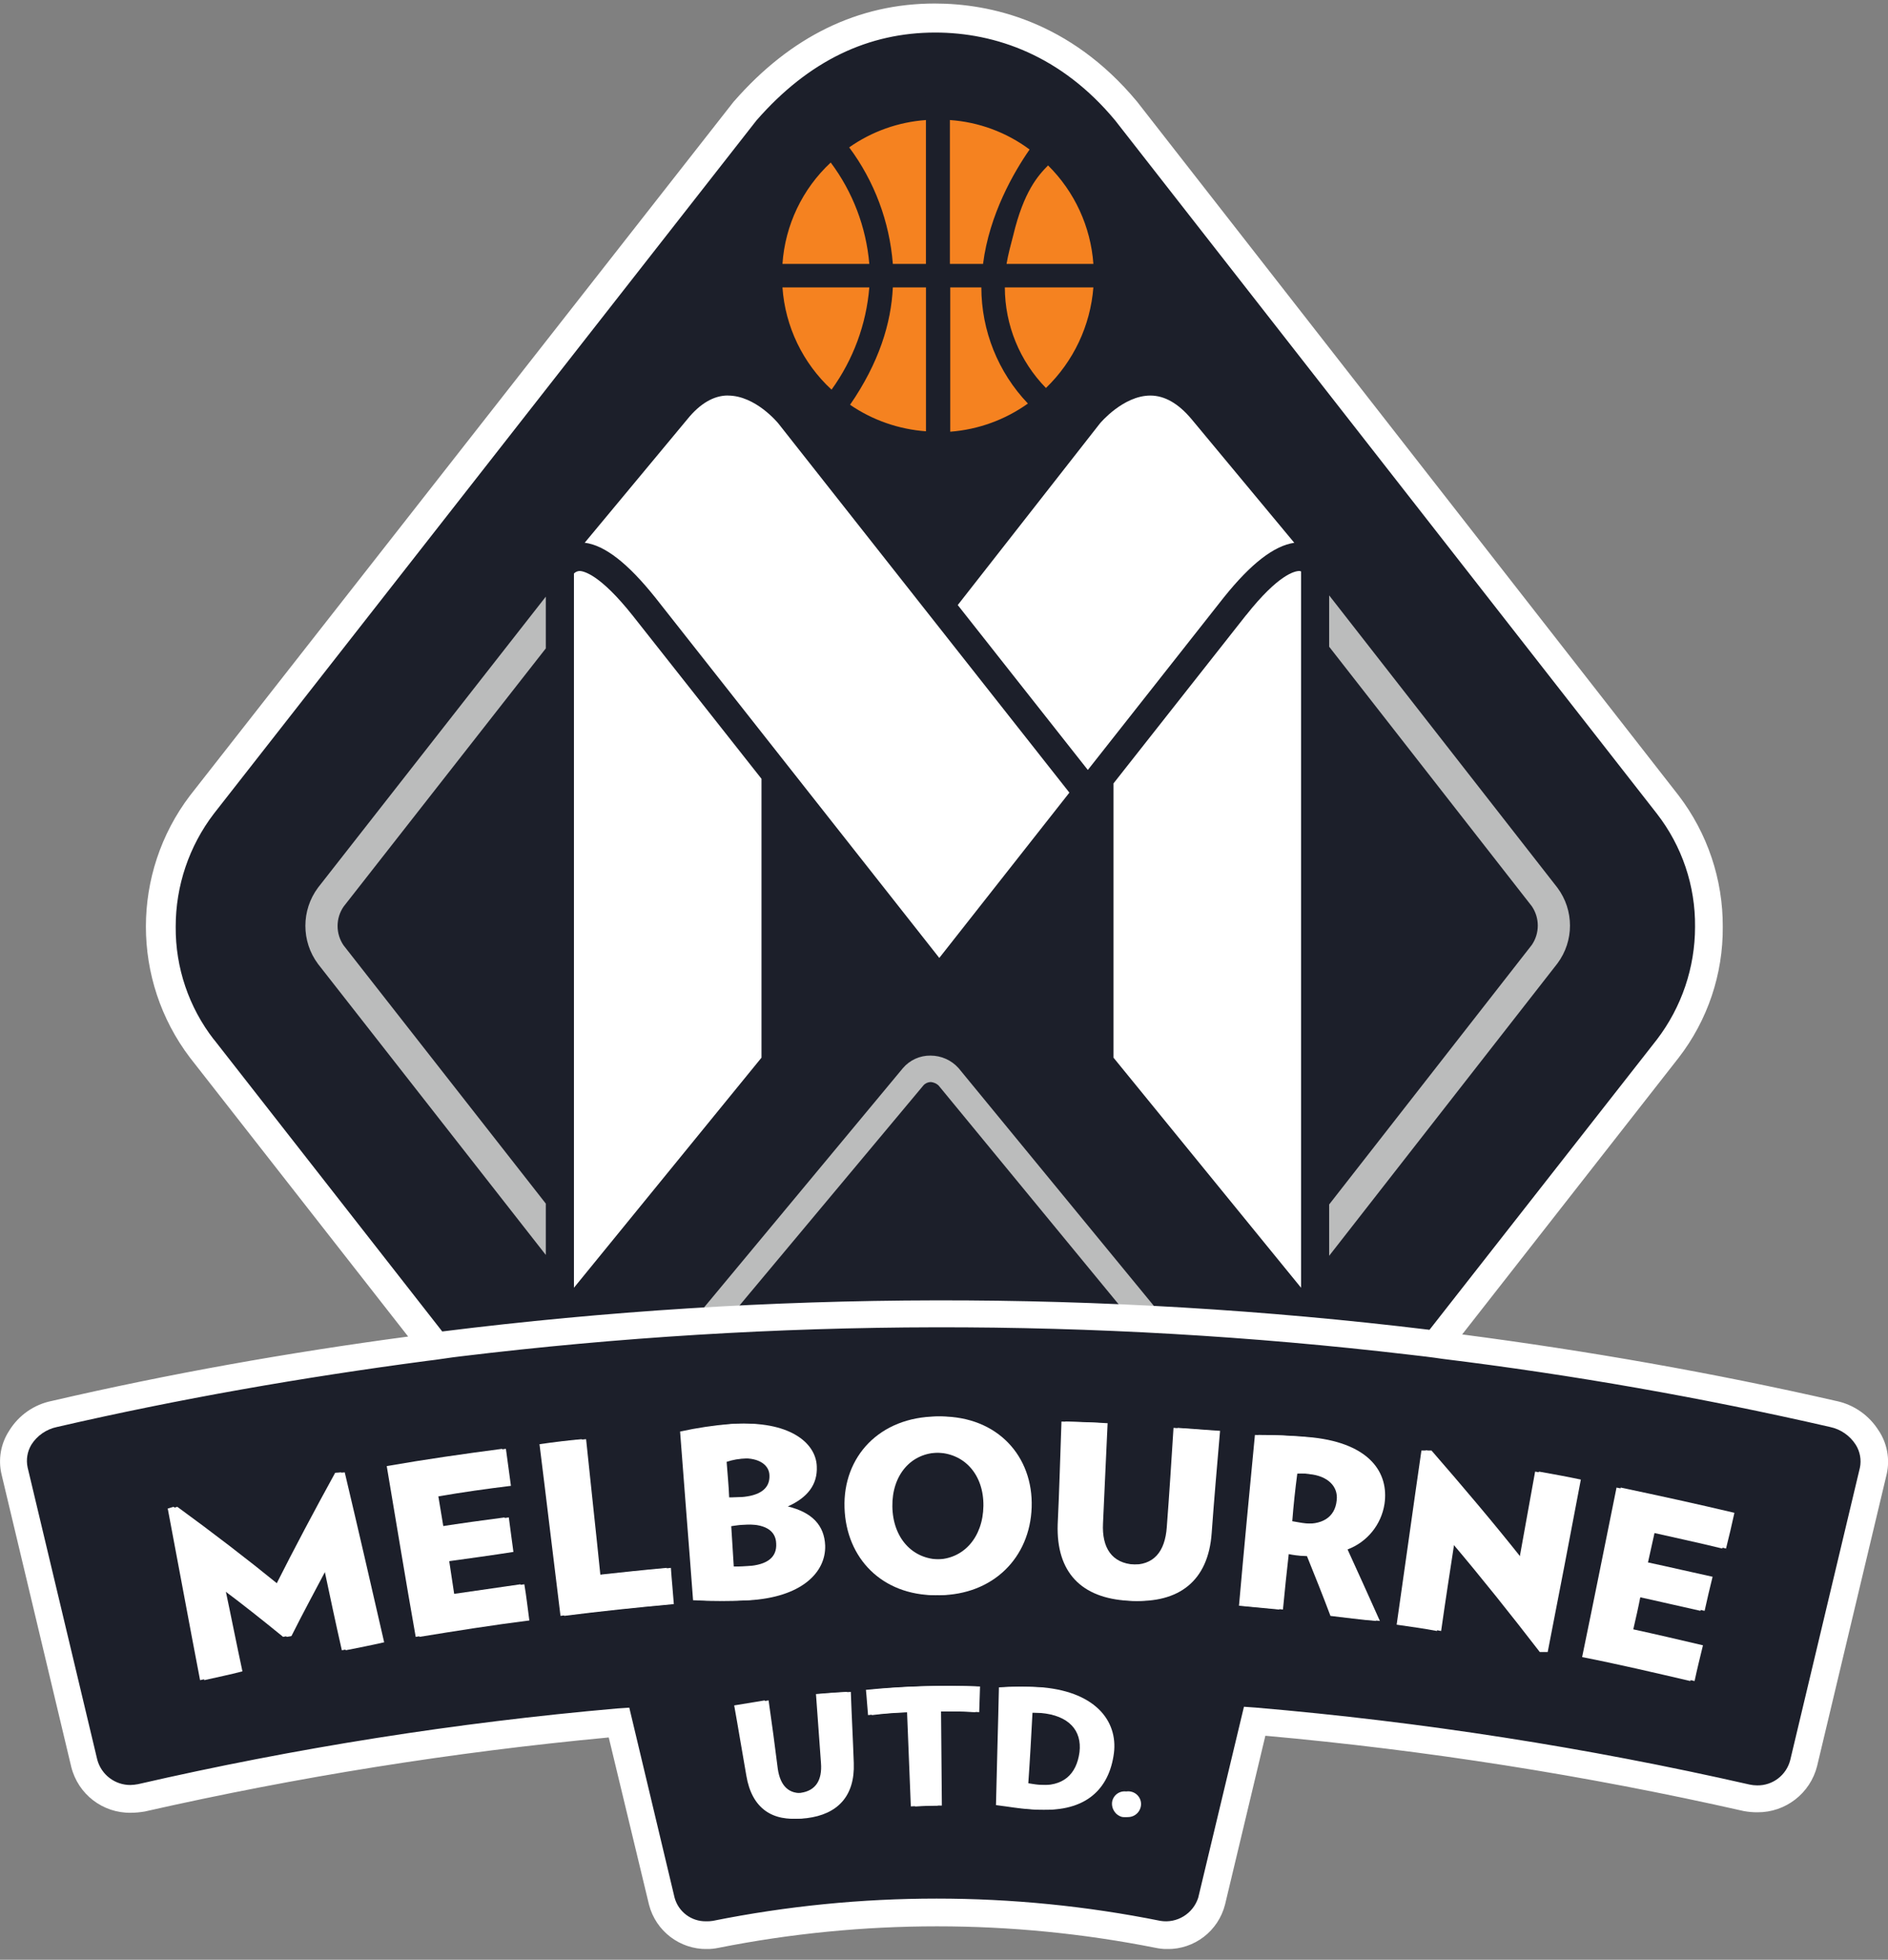
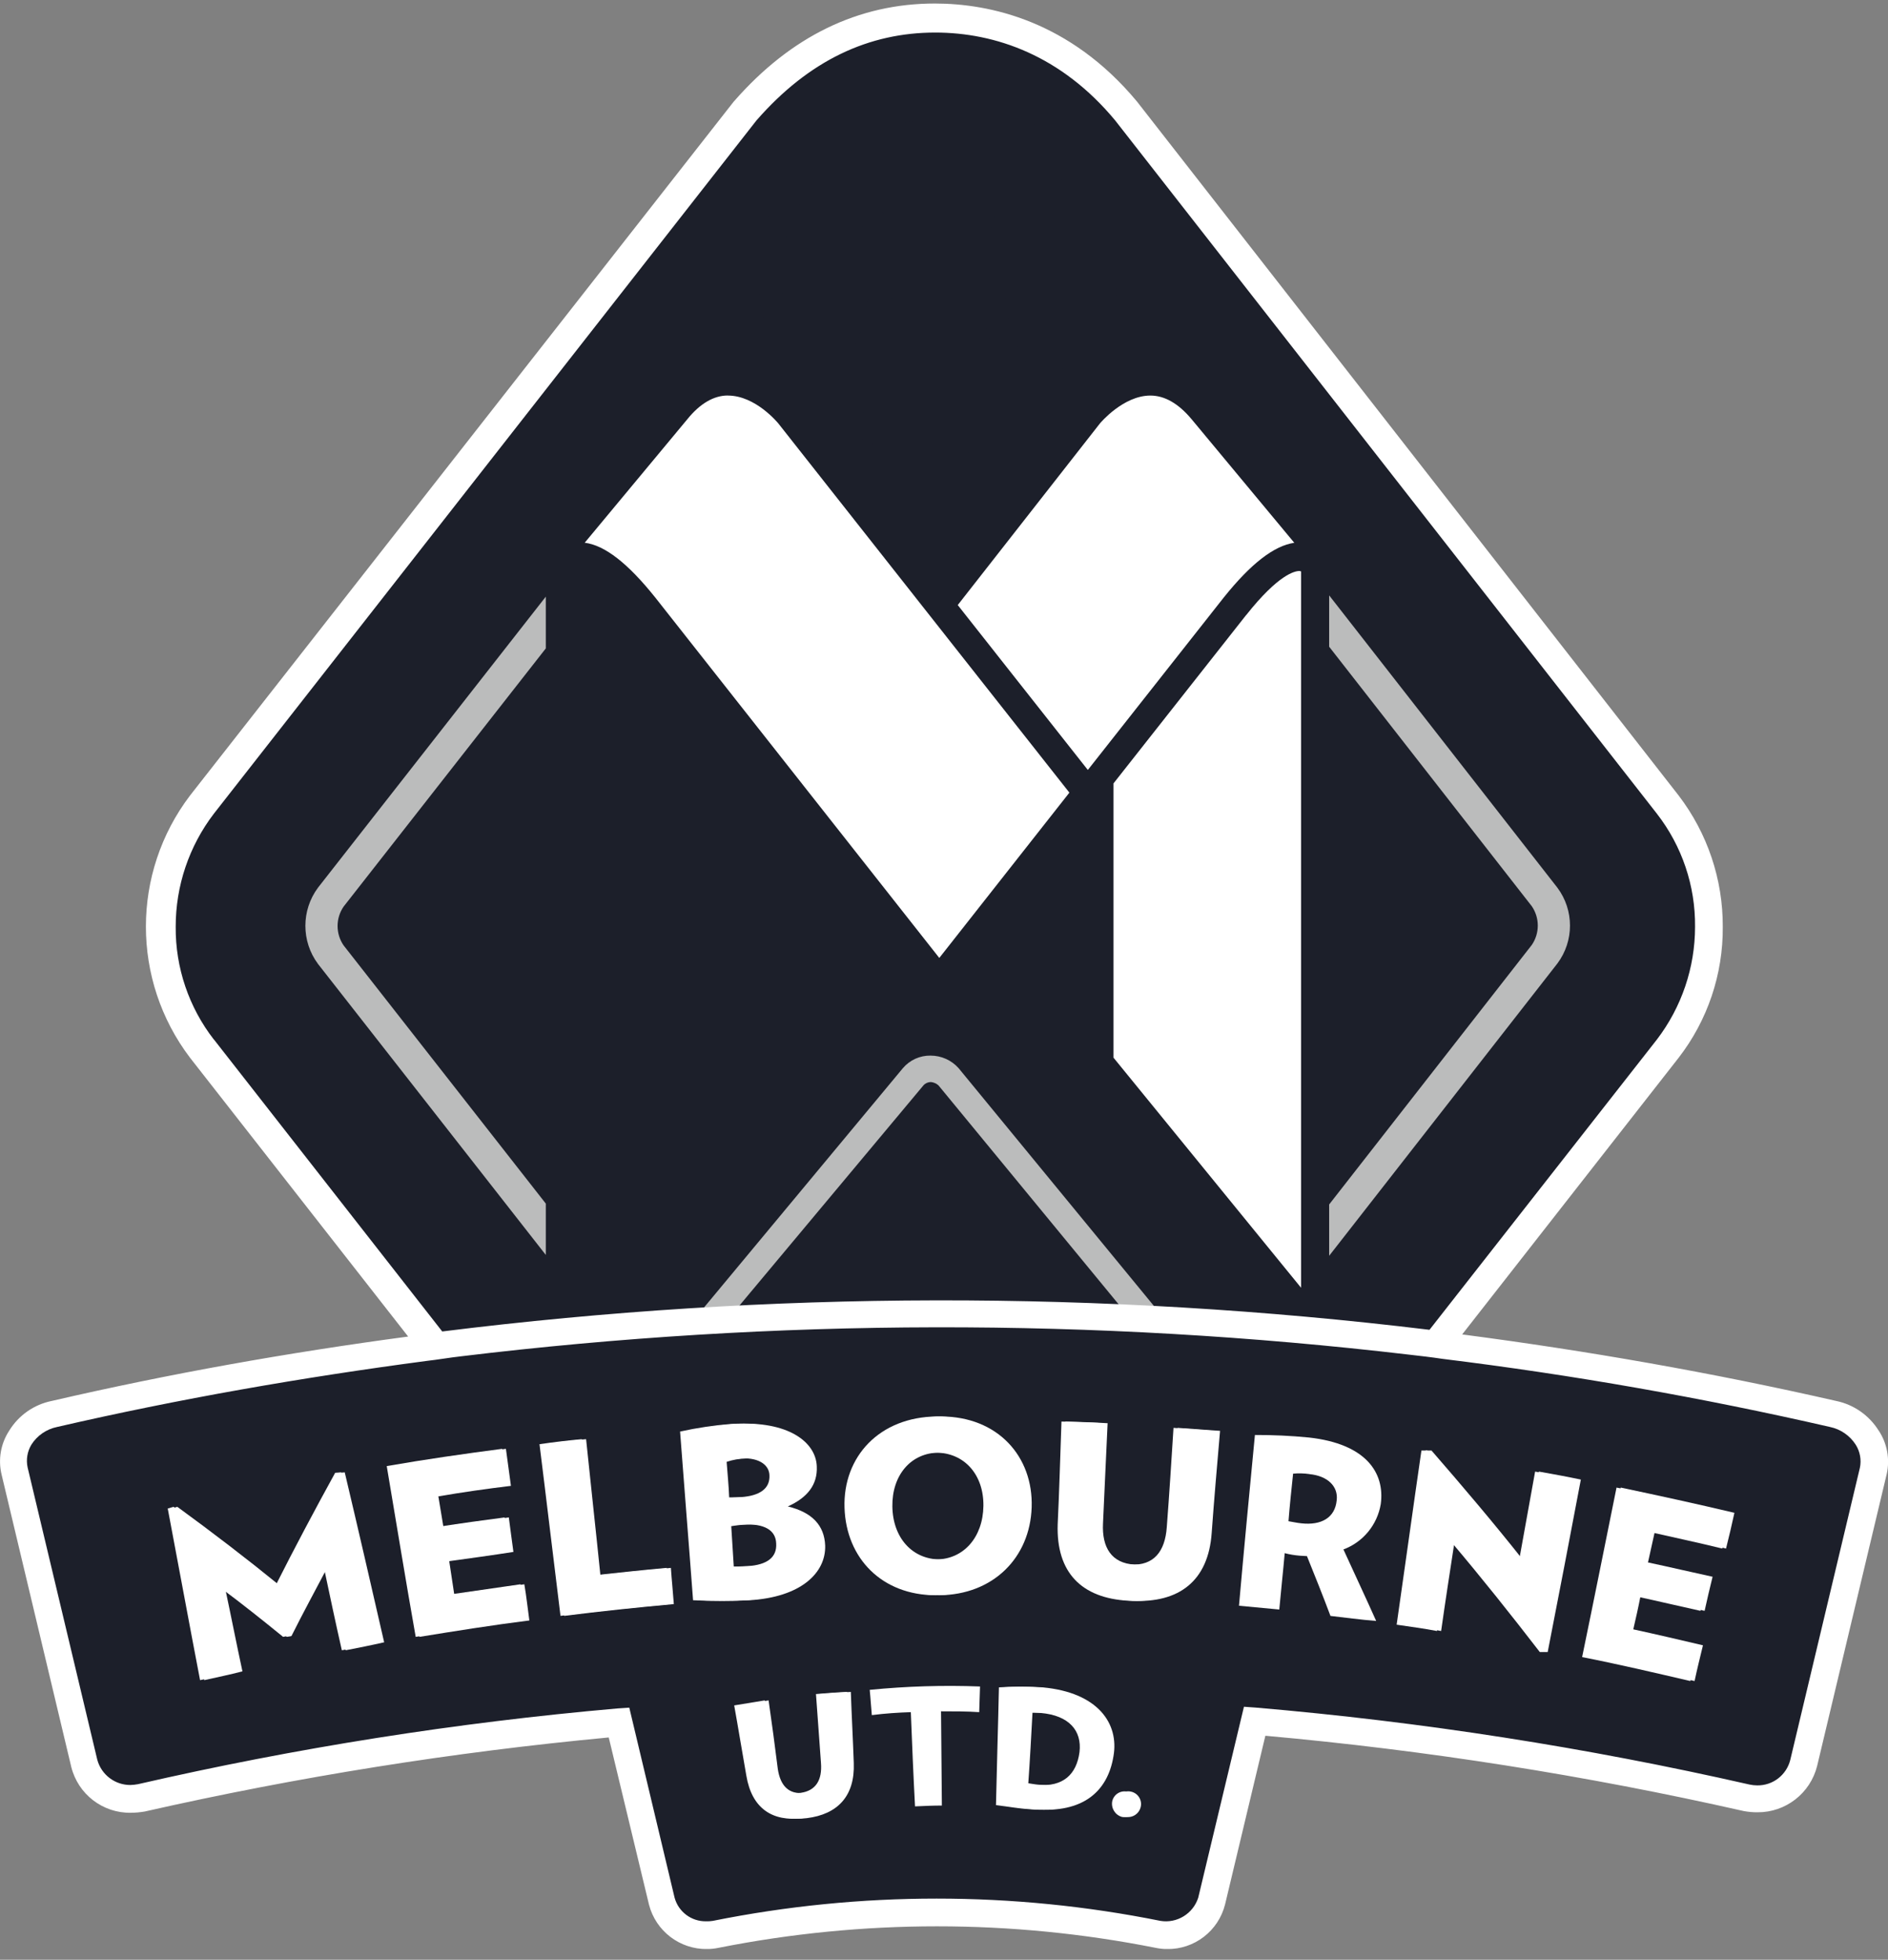
<svg xmlns="http://www.w3.org/2000/svg" width="132" height="137" viewBox="0 0 132 137" fill="none">
  <rect x="0" y="0" width="132" height="137" fill="#808080" stroke="none" />
  <g clip-path="url(#clip0_539_3259)">
    <path d="M128.159 98.842C119.034 96.783 109.834 95.177 100.554 94.021L116.716 73.379C120.59 68.3 120.59 61.253 116.716 56.178L78.845 7.656C74.357 2.276 69.048 1.127 65.381 1.127C60.278 1.127 55.819 3.331 52.004 7.656L51.975 7.685L14.017 56.203C10.143 61.282 10.143 68.329 14.017 73.405L30.269 94.195C21.409 95.34 12.588 96.899 3.808 98.871C1.902 99.284 0.64 101.104 1.052 102.841C2.694 109.634 4.339 116.457 5.952 123.246C6.386 125.005 8.154 126.081 9.912 125.657C20.921 123.163 32.084 121.405 43.324 120.393C44.294 124.57 45.321 128.717 46.315 132.889C46.724 134.546 48.377 135.575 50.04 135.213C60.238 133.183 70.733 133.183 80.928 135.213C82.599 135.568 84.252 134.546 84.682 132.889C85.68 128.713 86.678 124.508 87.702 120.332C99.278 121.343 110.775 123.13 122.112 125.682C123.866 126.099 125.631 125.023 126.072 123.272C127.714 116.478 129.356 109.656 130.972 102.866C131.385 101.101 130.122 99.277 128.155 98.838L128.159 98.842Z" fill="#1C1F2A" />
    <path d="M23.901 115.369C23.459 113.43 23.051 111.487 22.638 109.547C21.759 111.164 20.906 112.781 20.085 114.368C19.998 114.397 19.908 114.397 19.792 114.426C18.385 113.281 16.946 112.132 15.481 111.044C15.861 112.984 16.273 114.927 16.686 116.837C15.778 117.073 14.896 117.25 13.988 117.453C13.225 113.484 12.491 109.485 11.727 105.454C11.876 105.425 11.992 105.367 12.14 105.338C14.574 107.133 16.95 108.956 19.268 110.838C20.588 108.22 21.995 105.574 23.434 102.957C23.55 102.957 23.727 102.928 23.846 102.928C24.754 106.897 25.694 110.838 26.573 114.807C25.694 115.014 24.783 115.188 23.904 115.365L23.901 115.369Z" fill="white" />
    <path d="M29.064 114.427C28.359 110.457 27.715 106.487 27.039 102.489C29.737 102.018 32.406 101.637 35.107 101.282C35.223 102.163 35.313 102.986 35.429 103.87C33.73 104.077 32.084 104.312 30.384 104.606C30.5 105.313 30.59 106.016 30.706 106.723C32.232 106.487 33.726 106.281 35.281 106.078C35.397 106.901 35.487 107.695 35.632 108.489C34.106 108.724 32.612 108.931 31.115 109.134C31.23 109.928 31.35 110.693 31.494 111.458C33.107 111.222 34.749 110.986 36.395 110.751C36.511 111.603 36.601 112.454 36.746 113.281C34.135 113.604 31.581 114.017 29.061 114.427H29.064Z" fill="white" />
    <path d="M39.187 112.958C38.688 108.96 38.218 104.932 37.719 100.959C38.717 100.811 39.715 100.695 40.681 100.608C41.031 103.754 41.357 106.93 41.708 110.105C43.349 109.928 44.962 109.754 46.608 109.605C46.666 110.457 46.756 111.309 46.843 112.135C44.261 112.371 41.708 112.636 39.187 112.958Z" fill="white" />
    <path d="M51.916 106.574C51.551 106.593 51.19 106.629 50.832 106.69C50.889 107.633 50.98 108.543 51.038 109.514C51.417 109.514 51.653 109.514 52.242 109.485C53.678 109.398 54.325 108.84 54.267 107.898C54.238 106.988 53.475 106.487 51.92 106.574H51.916ZM51.859 101.956C51.41 101.967 50.965 102.047 50.539 102.192C50.596 103.015 50.654 103.867 50.687 104.689C51.038 104.689 51.244 104.689 51.772 104.66C53.15 104.573 53.826 104.044 53.797 103.16C53.797 102.453 53.121 101.894 51.862 101.952L51.859 101.956ZM52.123 111.867C51.067 111.925 49.66 111.925 48.456 111.867C48.163 107.927 47.841 104.015 47.548 100.075C48.716 99.817 49.902 99.64 51.099 99.545C54.824 99.31 56.763 100.811 56.82 102.514C56.907 103.78 56.177 104.689 54.795 105.309C56.528 105.723 57.348 106.632 57.406 108.043C57.493 109.953 55.736 111.661 52.126 111.867H52.123Z" fill="white" />
    <path d="M65.41 101.546C63.413 101.546 62.065 103.134 62.093 105.309C62.122 107.484 63.5 109.014 65.439 109.014C67.377 109.014 68.722 107.455 68.755 105.28C68.787 103.105 67.435 101.546 65.41 101.546ZM65.41 111.516C61.685 111.516 59.16 108.956 59.045 105.4C58.929 101.844 61.479 99.049 65.5 99.02C69.489 99.02 71.956 101.815 71.865 105.371C71.749 108.898 69.138 111.487 65.41 111.516Z" fill="white" />
    <path d="M78.878 111.9C75.623 111.722 73.833 109.931 73.949 106.549C74.064 104.167 74.126 101.757 74.213 99.375C75.211 99.404 76.176 99.433 77.174 99.491C77.059 101.815 76.939 104.138 76.824 106.491C76.737 108.195 77.439 109.286 79.051 109.373C80.664 109.46 81.456 108.463 81.576 106.756C81.753 104.461 81.898 102.137 82.046 99.817C83.044 99.875 84.01 99.966 85.008 100.024C84.831 102.406 84.595 104.787 84.422 107.169C84.216 110.522 82.133 112.081 78.878 111.903V111.9Z" fill="white" />
    <path d="M91.55 103.047C91.17 102.993 90.787 102.982 90.407 103.018C90.291 104.135 90.172 105.222 90.085 106.343C90.436 106.401 90.671 106.458 90.993 106.491C92.371 106.64 93.34 106.11 93.456 104.874C93.571 103.903 92.812 103.171 91.55 103.051V103.047ZM93.018 112.958C92.49 111.548 91.933 110.163 91.376 108.782C91.199 108.782 91.054 108.753 90.877 108.753C90.519 108.724 90.168 108.666 89.821 108.576C89.705 109.899 89.557 111.222 89.441 112.516C88.501 112.429 87.535 112.338 86.624 112.251C86.975 108.253 87.358 104.283 87.738 100.314C89 100.31 90.266 100.368 91.521 100.492C95.51 100.934 96.83 102.96 96.537 105.139C96.298 106.589 95.303 107.803 93.926 108.315C94.689 109.989 95.481 111.668 96.215 113.314C95.101 113.227 94.045 113.078 93.018 112.962V112.958Z" fill="white" />
    <path d="M107.653 115.485C105.657 112.897 103.574 110.279 101.433 107.753C101.082 109.841 100.789 111.929 100.464 114.017C99.556 113.839 98.616 113.723 97.647 113.575C98.232 109.518 98.789 105.458 99.379 101.401H99.791C102.019 103.932 104.134 106.458 106.214 109.047C106.594 106.988 106.948 104.929 107.328 102.873C108.297 103.051 109.262 103.225 110.261 103.431C109.469 107.459 108.706 111.458 107.942 115.489H107.65L107.653 115.485Z" fill="white" />
    <path d="M110.615 115.84C111.436 111.871 112.228 107.901 113.02 103.99C115.689 104.548 118.358 105.135 120.998 105.755C120.821 106.578 120.585 107.43 120.412 108.253C118.741 107.84 117.067 107.488 115.396 107.107L114.955 109.224C116.452 109.547 117.974 109.902 119.443 110.225C119.265 111.048 119.092 111.813 118.886 112.607C117.417 112.284 115.924 111.929 114.427 111.606C114.278 112.371 114.076 113.136 113.928 113.901C115.541 114.252 117.153 114.637 118.766 115.017C118.589 115.869 118.354 116.692 118.181 117.515C115.656 116.928 113.165 116.341 110.611 115.84H110.615Z" fill="white" />
    <path d="M56.112 127.1C54 127.365 52.564 126.422 52.181 124.131C51.888 122.485 51.624 120.836 51.331 119.219C52.036 119.103 52.767 118.983 53.472 118.867C53.678 120.484 53.913 122.043 54.116 123.66C54.264 124.834 54.85 125.454 55.964 125.334C57.049 125.186 57.49 124.425 57.399 123.246C57.284 121.63 57.164 120.042 57.049 118.425C57.754 118.367 58.455 118.309 59.218 118.276C59.276 119.951 59.367 121.568 59.425 123.246C59.511 125.57 58.282 126.835 56.108 127.1H56.112Z" fill="white" />
-     <path d="M65.5 119.632C65.529 121.836 65.529 124.044 65.558 126.219C64.943 126.219 64.325 126.248 63.681 126.277C63.594 124.102 63.504 121.894 63.417 119.69C62.509 119.719 61.627 119.777 60.69 119.897C60.632 119.31 60.603 118.722 60.542 118.131C63.106 117.878 65.685 117.798 68.256 117.896C68.227 118.483 68.227 119.07 68.198 119.69C67.319 119.632 66.437 119.632 65.5 119.632Z" fill="white" />
    <path d="M72.773 119.748C72.422 119.719 72.245 119.719 71.923 119.719C71.836 121.365 71.746 123.014 71.601 124.66C71.912 124.718 72.223 124.758 72.541 124.776C74.332 124.925 75.268 124.04 75.474 122.482C75.651 120.981 74.74 119.922 72.776 119.748H72.773ZM72.097 126.484C71.156 126.426 70.628 126.306 69.634 126.19C69.692 123.457 69.782 120.72 69.84 117.957C70.758 117.899 71.681 117.899 72.596 117.957C76.498 118.309 77.963 120.488 77.583 122.779C77.171 125.276 75.413 126.748 72.097 126.484Z" fill="white" />
    <path d="M78.816 125.247C79.301 125.363 79.597 125.849 79.485 126.335C79.373 126.806 78.91 127.104 78.437 127.013C77.966 126.879 77.674 126.408 77.76 125.925C77.862 125.45 78.328 125.146 78.802 125.247H78.816Z" fill="white" />
-     <path d="M77.289 19.505C77.418 13.009 72.27 7.639 65.79 7.51C59.31 7.38 53.952 12.541 53.823 19.037C53.694 25.532 58.843 30.903 65.323 31.032C71.803 31.161 77.16 26 77.289 19.505Z" fill="#F58220" />
    <path d="M73.128 27.123C71.291 25.245 70.26 22.722 70.253 20.094H76.444C76.234 22.765 75.055 25.263 73.128 27.123ZM54.706 20.094H60.778C60.568 22.671 59.653 25.143 58.138 27.239C56.127 25.383 54.897 22.827 54.706 20.094ZM58.08 11.361C59.624 13.423 60.557 15.878 60.778 18.448H54.706C54.89 15.74 56.098 13.206 58.08 11.361ZM66.412 18.448V8.392C68.426 8.529 70.361 9.244 71.985 10.451C70.9 12.01 69.168 14.979 68.73 18.448H66.412ZM66.412 20.094H68.611C68.614 23.117 69.779 26.024 71.866 28.21C70.271 29.349 68.394 30.03 66.437 30.179V20.094H66.408H66.412ZM62.423 18.448C62.192 15.497 61.136 12.673 59.371 10.302C60.955 9.189 62.81 8.529 64.738 8.392V18.448H62.419H62.423ZM62.423 20.094H64.741V30.15C62.839 30.012 61.005 29.374 59.432 28.297C61.458 25.357 62.307 22.591 62.423 20.094ZM76.444 18.448H70.372C70.488 17.77 70.665 17.125 70.842 16.447C71.576 13.387 72.574 12.271 73.276 11.564C75.128 13.398 76.256 15.841 76.444 18.444V18.448ZM65.562 6.684C58.629 6.684 53.006 12.318 53.006 19.271C53.006 26.224 58.626 31.857 65.562 31.857C72.499 31.857 78.118 26.224 78.118 19.271C78.111 12.325 72.495 6.692 65.562 6.684Z" fill="#1C1F2A" />
    <path d="M24.02 66.085C23.463 65.27 23.463 64.197 24.02 63.381L38.16 45.328V41.71L22.229 62.058C21.058 63.639 21.058 65.803 22.229 67.38L38.16 87.728V84.139L24.02 66.085Z" fill="#BBBCBC" />
    <path d="M108.887 62.058L92.928 41.62V45.209L107.097 63.352C107.654 64.168 107.654 65.241 107.097 66.056L92.928 84.2V87.789L108.887 67.351C110.059 65.781 110.059 63.628 108.887 62.058Z" fill="#BBBCBC" />
-     <path d="M40.507 39.916C40.362 39.927 40.225 39.988 40.127 40.093V90.022L53.24 73.938V54.442L44.235 43.033C41.946 40.151 40.803 39.916 40.51 39.916H40.507Z" fill="white" />
    <path d="M50.89 27.652C52.825 27.652 54.38 29.562 54.409 29.591L74.766 55.41L65.671 66.966L45.809 41.765C43.903 39.383 42.29 38.118 40.88 37.94L48.066 29.294C48.944 28.207 49.914 27.648 50.883 27.648L50.89 27.652Z" fill="white" />
    <path d="M87.12 43.001L77.851 54.764V73.938L90.964 90.022V39.945C90.935 39.945 90.906 39.916 90.848 39.916C90.526 39.916 89.38 40.151 87.123 43.004L87.12 43.001Z" fill="white" />
    <path d="M76.91 29.591C76.91 29.591 78.523 27.652 80.429 27.652C81.427 27.652 82.392 28.21 83.304 29.298L90.49 37.944C89.083 38.15 87.47 39.383 85.56 41.768L76.056 53.825L66.961 42.297L76.906 29.595L76.91 29.591Z" fill="white" />
    <path d="M24.165 115.369C23.752 113.43 23.344 111.487 22.902 109.547C22.052 111.164 21.17 112.781 20.378 114.368C20.291 114.397 20.201 114.397 20.056 114.426C18.649 113.281 17.239 112.132 15.745 111.044C16.158 112.984 16.537 114.927 16.95 116.837C16.071 117.073 15.16 117.25 14.281 117.453C13.489 113.484 12.755 109.485 12.021 105.454C12.136 105.425 12.256 105.367 12.4 105.338C14.863 107.133 17.239 108.956 19.557 110.838C20.877 108.22 22.255 105.574 23.723 102.957C23.839 102.957 23.987 102.928 24.103 102.928C25.043 106.897 25.951 110.838 26.859 114.807C25.951 115.014 25.069 115.188 24.161 115.365L24.165 115.369Z" fill="white" />
    <path d="M29.328 114.427C28.652 110.457 28.008 106.487 27.332 102.489C30.001 102.018 32.699 101.637 35.371 101.282C35.487 102.163 35.606 102.986 35.722 103.87C34.022 104.077 32.348 104.312 30.648 104.606C30.764 105.313 30.883 106.016 30.999 106.723C32.496 106.487 34.019 106.281 35.574 106.078C35.69 106.901 35.78 107.695 35.896 108.489C34.399 108.724 32.876 108.931 31.408 109.134C31.523 109.928 31.643 110.693 31.759 111.458C33.4 111.222 35.042 110.986 36.659 110.751C36.807 111.603 36.894 112.454 37.01 113.281C34.428 113.604 31.845 114.017 29.325 114.427H29.328Z" fill="white" />
    <path d="M39.451 112.958C38.952 108.96 38.511 104.932 38.016 100.959C38.985 100.811 39.979 100.695 40.977 100.608C41.299 103.754 41.654 106.93 41.976 110.105C43.617 109.928 45.259 109.754 46.905 109.605C46.963 110.457 47.053 111.309 47.111 112.135C44.558 112.371 41.976 112.636 39.455 112.958H39.451Z" fill="white" />
    <path d="M52.21 106.574C51.844 106.589 51.483 106.629 51.125 106.69C51.183 107.633 51.241 108.543 51.302 109.514C51.714 109.514 51.917 109.514 52.506 109.485C53.975 109.398 54.618 108.84 54.56 107.898C54.532 106.988 53.74 106.487 52.213 106.574H52.21ZM52.152 101.956C51.693 101.967 51.237 102.047 50.803 102.192C50.861 103.015 50.951 103.867 50.98 104.689C51.302 104.689 51.537 104.689 52.036 104.66C53.443 104.573 54.119 104.044 54.09 103.16C54.09 102.453 53.414 101.894 52.156 101.952L52.152 101.956ZM52.387 111.867C51.331 111.925 49.953 111.925 48.749 111.867C48.427 107.927 48.134 104.015 47.809 100.075C48.977 99.817 50.163 99.64 51.356 99.545C55.11 99.31 57.049 100.811 57.106 102.514C57.164 103.78 56.463 104.689 55.081 105.309C56.781 105.723 57.635 106.632 57.692 108.043C57.75 109.953 55.993 111.661 52.383 111.867H52.387Z" fill="white" />
    <path d="M65.674 101.546C63.678 101.546 62.358 103.134 62.39 105.309C62.419 107.484 63.768 109.014 65.735 109.014C67.703 109.014 68.99 107.455 69.019 105.28C69.048 103.105 67.728 101.546 65.674 101.546ZM65.674 111.516C61.949 111.516 59.453 108.956 59.338 105.4C59.222 101.844 61.772 99.049 65.793 99.02C69.753 99.02 72.248 101.815 72.129 105.371C72.013 108.898 69.431 111.487 65.674 111.516Z" fill="white" />
    <path d="M79.142 111.9C75.916 111.722 74.126 109.931 74.242 106.549C74.328 104.167 74.39 101.757 74.477 99.375C75.475 99.404 76.473 99.433 77.439 99.491C77.323 101.815 77.232 104.138 77.117 106.491C77.03 108.195 77.731 109.286 79.316 109.373C80.928 109.46 81.749 108.463 81.869 106.756C82.017 104.461 82.162 102.137 82.339 99.817C83.308 99.875 84.302 99.966 85.301 100.024C85.094 102.406 84.888 104.787 84.715 107.169C84.48 110.522 82.426 112.081 79.142 111.903V111.9Z" fill="white" />
-     <path d="M91.843 103.047C91.463 102.993 91.079 102.986 90.7 103.018C90.552 104.135 90.436 105.222 90.349 106.342C90.729 106.4 90.935 106.458 91.289 106.491C92.638 106.64 93.636 106.11 93.752 104.874C93.839 103.903 93.108 103.17 91.846 103.051L91.843 103.047ZM93.278 112.958C92.75 111.548 92.193 110.163 91.636 108.782C91.459 108.782 91.344 108.753 91.137 108.753C90.79 108.724 90.447 108.666 90.11 108.576C89.962 109.899 89.817 111.222 89.698 112.516L86.881 112.251C87.261 108.253 87.644 104.283 87.995 100.314C89.08 100.314 90.284 100.343 91.81 100.492C95.77 100.934 97.119 102.96 96.797 105.139C96.573 106.585 95.586 107.8 94.215 108.315C94.978 109.989 95.741 111.668 96.475 113.314C95.39 113.227 94.334 113.078 93.278 112.962V112.958Z" fill="white" />
    <path d="M107.946 115.485C105.921 112.897 103.867 110.279 101.697 107.753C101.375 109.841 101.053 111.929 100.757 114.017C99.816 113.839 98.909 113.723 97.939 113.575C98.525 109.518 99.082 105.458 99.672 101.401H100.084C102.283 103.932 104.427 106.458 106.478 109.047C106.858 106.988 107.241 104.929 107.592 102.873C108.59 103.051 109.555 103.225 110.525 103.431C109.762 107.459 108.999 111.458 108.207 115.489H107.943L107.946 115.485Z" fill="white" />
    <path d="M110.908 115.84C111.7 111.871 112.521 107.901 113.313 103.99C115.953 104.548 118.651 105.135 121.262 105.755C121.085 106.578 120.882 107.43 120.676 108.253C119.034 107.84 117.36 107.488 115.689 107.107C115.541 107.814 115.367 108.518 115.219 109.224C116.745 109.547 118.239 109.902 119.736 110.225C119.53 111.048 119.356 111.813 119.179 112.607C117.682 112.284 116.217 111.929 114.691 111.606C114.543 112.371 114.369 113.136 114.192 113.901C115.805 114.252 117.447 114.637 119.063 115.017C118.857 115.869 118.651 116.692 118.477 117.515C115.924 116.928 113.432 116.341 110.908 115.84Z" fill="white" />
    <path d="M56.405 127.1C54.264 127.365 52.857 126.422 52.445 124.131C52.181 122.485 51.888 120.836 51.624 119.219C52.329 119.103 53.031 118.983 53.736 118.867C53.971 120.484 54.177 122.043 54.38 123.66C54.557 124.834 55.143 125.454 56.228 125.334C57.313 125.186 57.754 124.425 57.696 123.246C57.58 121.63 57.461 120.042 57.316 118.425C58.05 118.367 58.752 118.309 59.486 118.276C59.544 119.951 59.634 121.568 59.692 123.246C59.779 125.57 58.55 126.835 56.409 127.1H56.405Z" fill="white" />
    <path d="M65.793 119.632C65.822 121.836 65.822 124.044 65.851 126.219C65.236 126.219 64.617 126.248 63.974 126.277C63.858 124.102 63.767 121.894 63.681 119.69C62.802 119.719 61.891 119.777 60.954 119.897C60.896 119.31 60.867 118.722 60.806 118.131C63.37 117.878 65.948 117.798 68.519 117.896C68.491 118.483 68.491 119.07 68.462 119.69C67.612 119.632 66.701 119.632 65.793 119.632Z" fill="white" />
    <path d="M73.066 119.748C72.686 119.719 72.509 119.719 72.187 119.719C72.1 121.365 72.01 123.014 71.894 124.66C72.194 124.718 72.498 124.758 72.802 124.776C74.621 124.925 75.529 124.04 75.735 122.482C75.941 120.981 75.001 119.922 73.066 119.748ZM72.39 126.484C71.42 126.426 70.892 126.306 69.927 126.19C69.985 123.457 70.075 120.72 70.133 117.957C71.052 117.899 71.974 117.899 72.889 117.957C76.762 118.309 78.255 120.488 77.847 122.779C77.434 125.276 75.677 126.748 72.39 126.484Z" fill="white" />
    <path d="M79.08 125.247C79.557 125.353 79.861 125.824 79.756 126.302C79.651 126.788 79.185 127.1 78.7 127.009C78.237 126.864 77.951 126.4 78.024 125.922C78.125 125.447 78.592 125.142 79.065 125.244H79.08V125.247Z" fill="white" />
    <path d="M50.626 92.549L49.219 91.403L63.124 74.673C63.605 74.104 64.317 73.782 65.059 73.793C65.811 73.793 66.523 74.112 67.022 74.673L80.841 91.494L79.434 92.668L65.616 75.877C65.471 75.743 65.283 75.663 65.088 75.641C64.885 75.641 64.694 75.725 64.56 75.877L50.626 92.549Z" fill="#BBBCBC" />
    <path d="M130.035 102.605L125.164 123.043C124.893 124.098 123.934 124.831 122.846 124.809C122.669 124.809 122.491 124.787 122.318 124.751C110.944 122.162 99.408 120.364 87.792 119.371L86.971 119.313L83.774 132.664C83.412 133.781 82.291 134.47 81.134 134.281C70.802 132.204 60.166 132.204 49.834 134.281C49.678 134.307 49.523 134.314 49.363 134.31C48.34 134.328 47.436 133.65 47.165 132.664L43.997 119.375L43.147 119.433C31.871 120.422 20.678 122.191 9.648 124.725C9.474 124.758 9.297 124.776 9.12 124.783C8.038 124.787 7.087 124.066 6.802 123.018L1.93 102.58C1.814 102.036 1.908 101.47 2.194 100.992C2.599 100.354 3.247 99.908 3.984 99.756C12.519 97.787 21.144 96.286 29.827 95.137C30.619 95.05 31.44 94.902 32.232 94.815C54.249 92.15 76.505 92.11 98.529 94.699C99.292 94.786 100.084 94.876 100.847 94.992C109.957 96.112 119.005 97.704 127.952 99.756C128.69 99.912 129.334 100.357 129.742 100.992C130.046 101.474 130.151 102.054 130.035 102.609V102.605ZM14.953 72.672C13.203 70.421 12.262 67.644 12.284 64.791C12.28 61.931 13.217 59.151 14.953 56.881L52.886 8.421C56.582 4.187 60.777 2.276 65.384 2.276C69.608 2.276 74.216 3.893 77.969 8.421L115.841 56.881C117.598 59.14 118.539 61.928 118.51 64.791C118.51 67.641 117.569 70.41 115.841 72.672L99.943 92.962C77.015 90.178 53.837 90.218 30.919 93.078L14.96 72.672H14.953ZM131.355 100.02C130.686 98.94 129.605 98.186 128.364 97.932C119.739 95.964 111.027 94.434 102.228 93.285L117.367 73.938C119.388 71.324 120.473 68.101 120.448 64.791C120.463 61.474 119.378 58.252 117.367 55.616L79.492 7.098C74.798 1.453 69.196 0.246 65.352 0.246C60.014 0.246 55.291 2.541 51.331 7.069L51.302 7.098L13.282 55.616C9.174 61.029 9.174 68.522 13.282 73.938L28.536 93.433C20.175 94.55 11.875 96.022 3.63 97.932C2.386 98.179 1.301 98.936 0.639 100.02C0.05 100.923 -0.142 102.029 0.111 103.08L4.982 123.518C5.46 125.429 7.185 126.756 9.149 126.723C9.474 126.723 9.796 126.69 10.118 126.636C20.812 124.214 31.646 122.485 42.561 121.459L45.378 133.161C45.859 134.999 47.53 136.271 49.425 136.25C49.7 136.25 49.975 136.221 50.246 136.163C60.328 134.162 70.7 134.162 80.783 136.163C81.054 136.221 81.329 136.25 81.604 136.25C83.51 136.275 85.184 134.985 85.651 133.132L88.468 121.34C99.719 122.351 110.89 124.109 121.909 126.603C122.227 126.661 122.553 126.694 122.878 126.69C124.842 126.701 126.563 125.367 127.044 123.457L131.916 103.018C132.14 101.985 131.938 100.901 131.359 100.02H131.355Z" fill="white" />
  </g>
  <defs>
    <clipPath id="clip0_539_3259">
      <rect width="132" height="136" fill="white" transform="translate(0.003 0.246)" />
    </clipPath>
  </defs>
</svg>